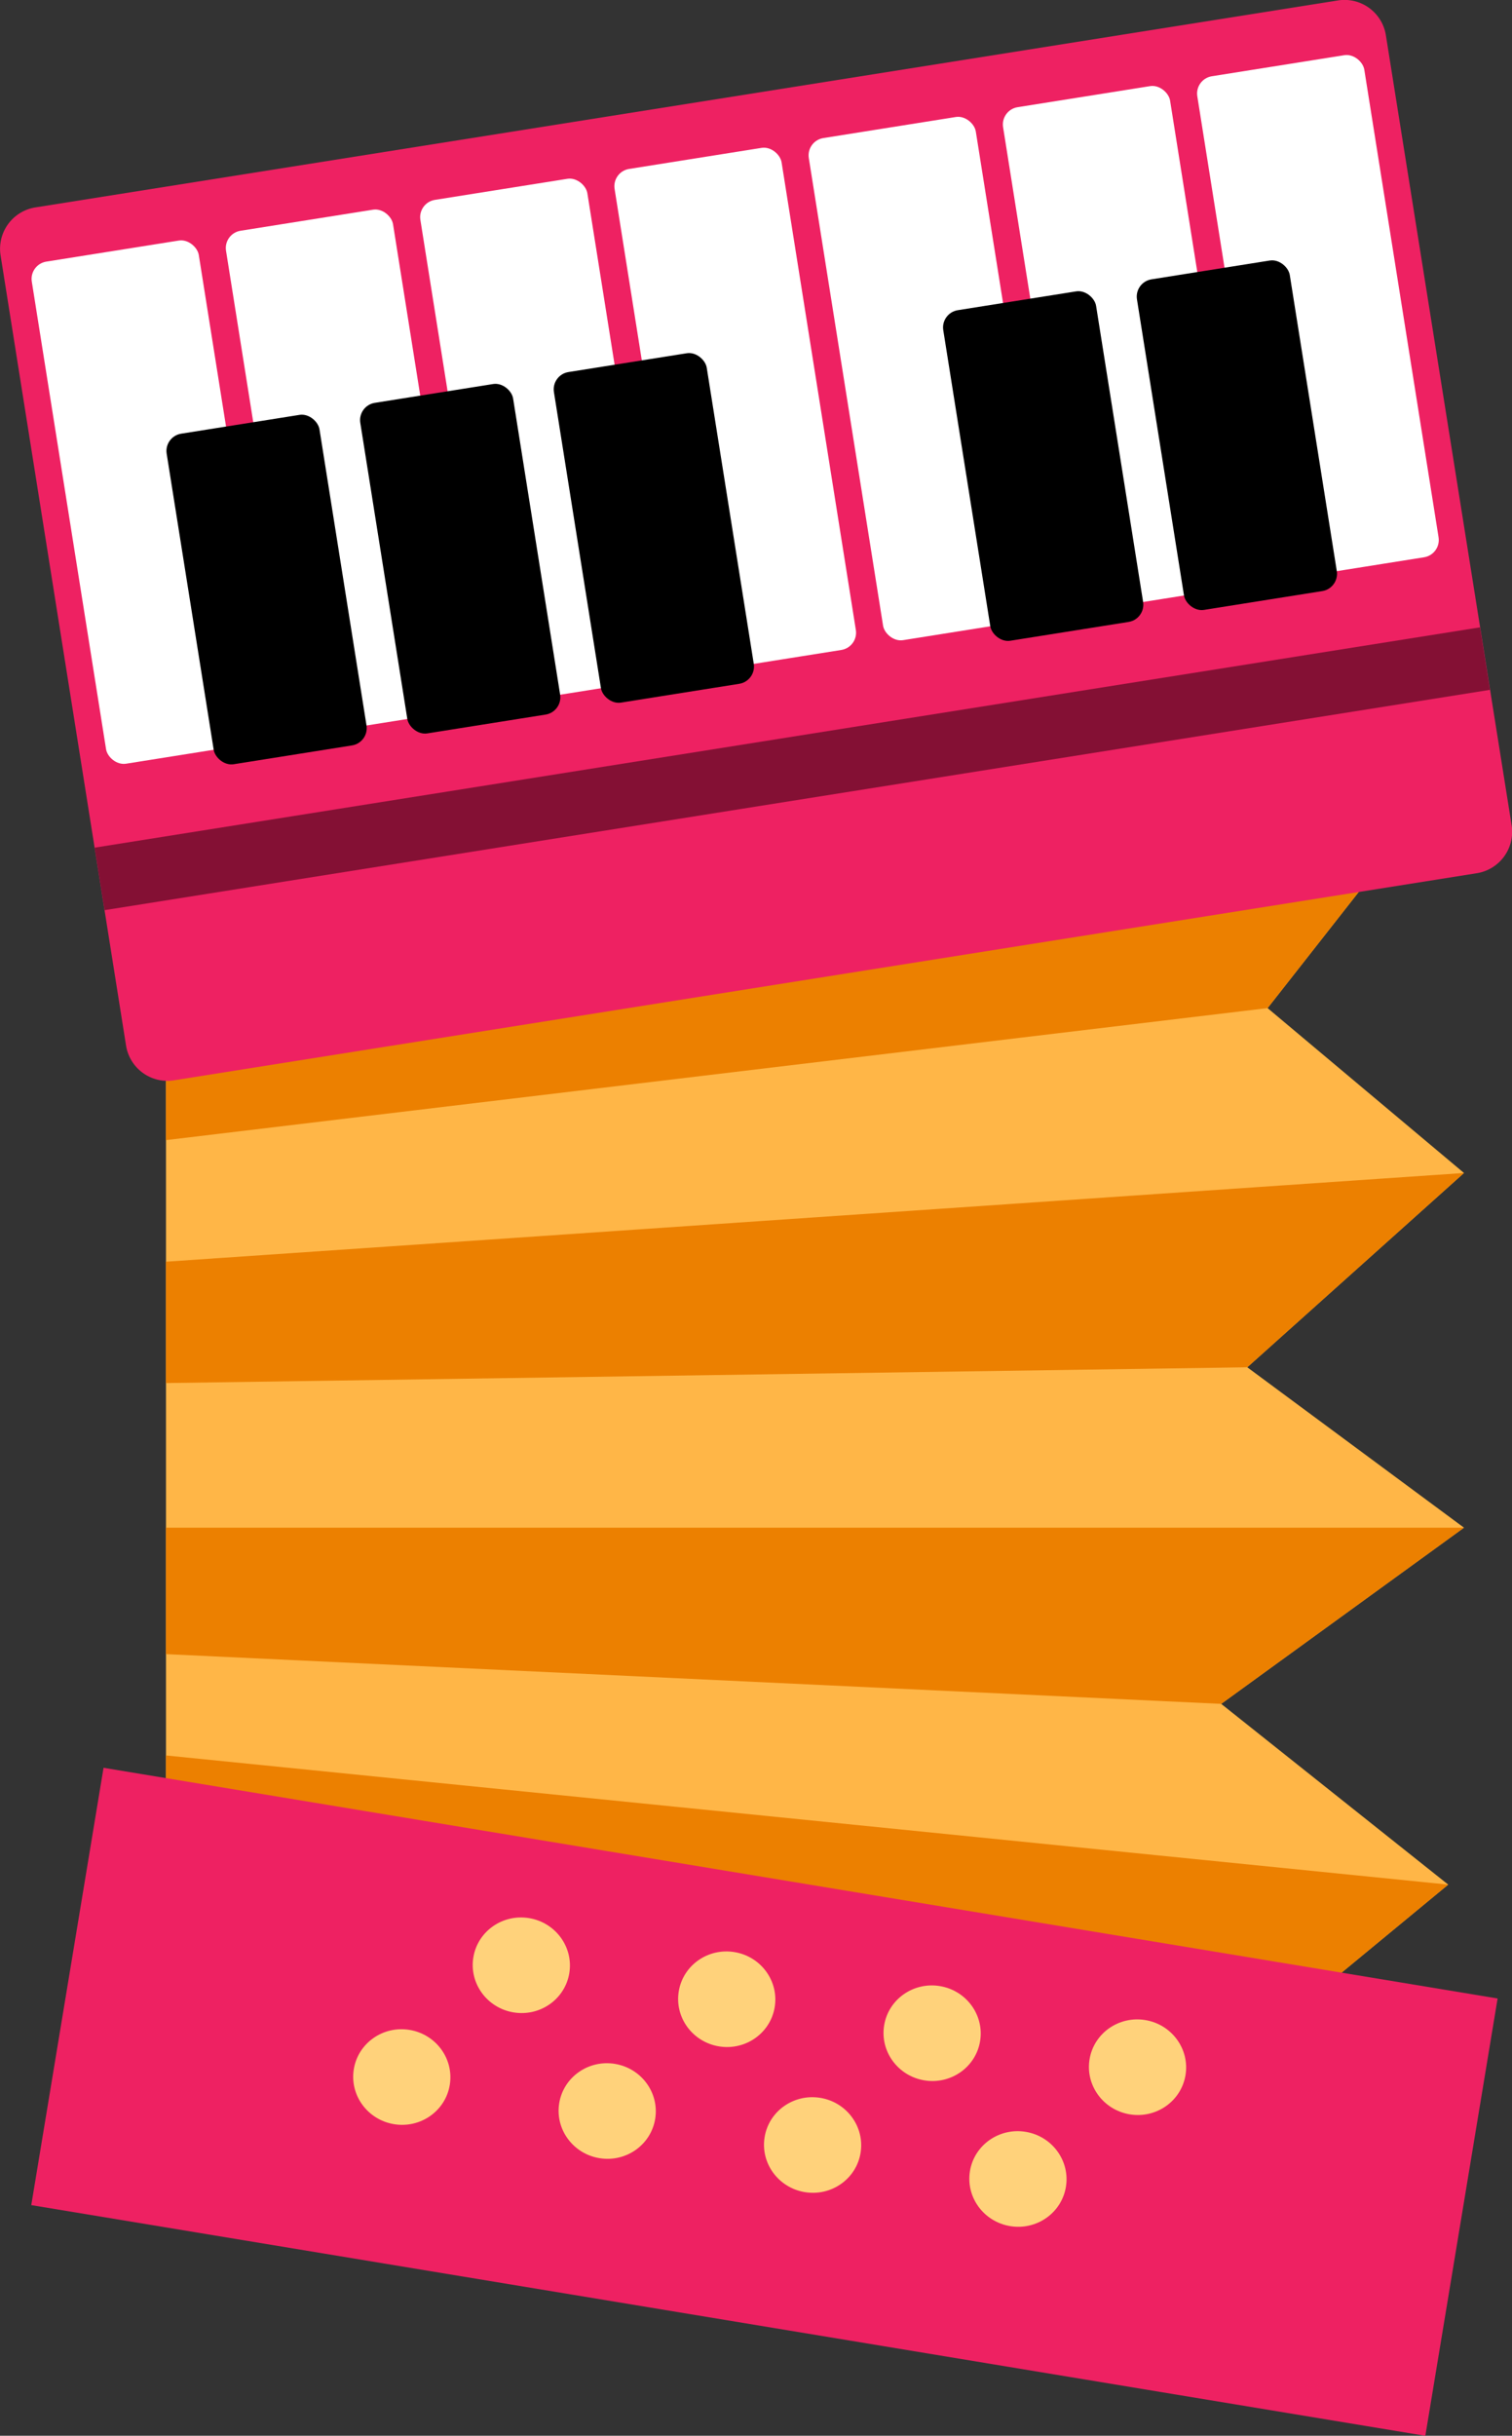
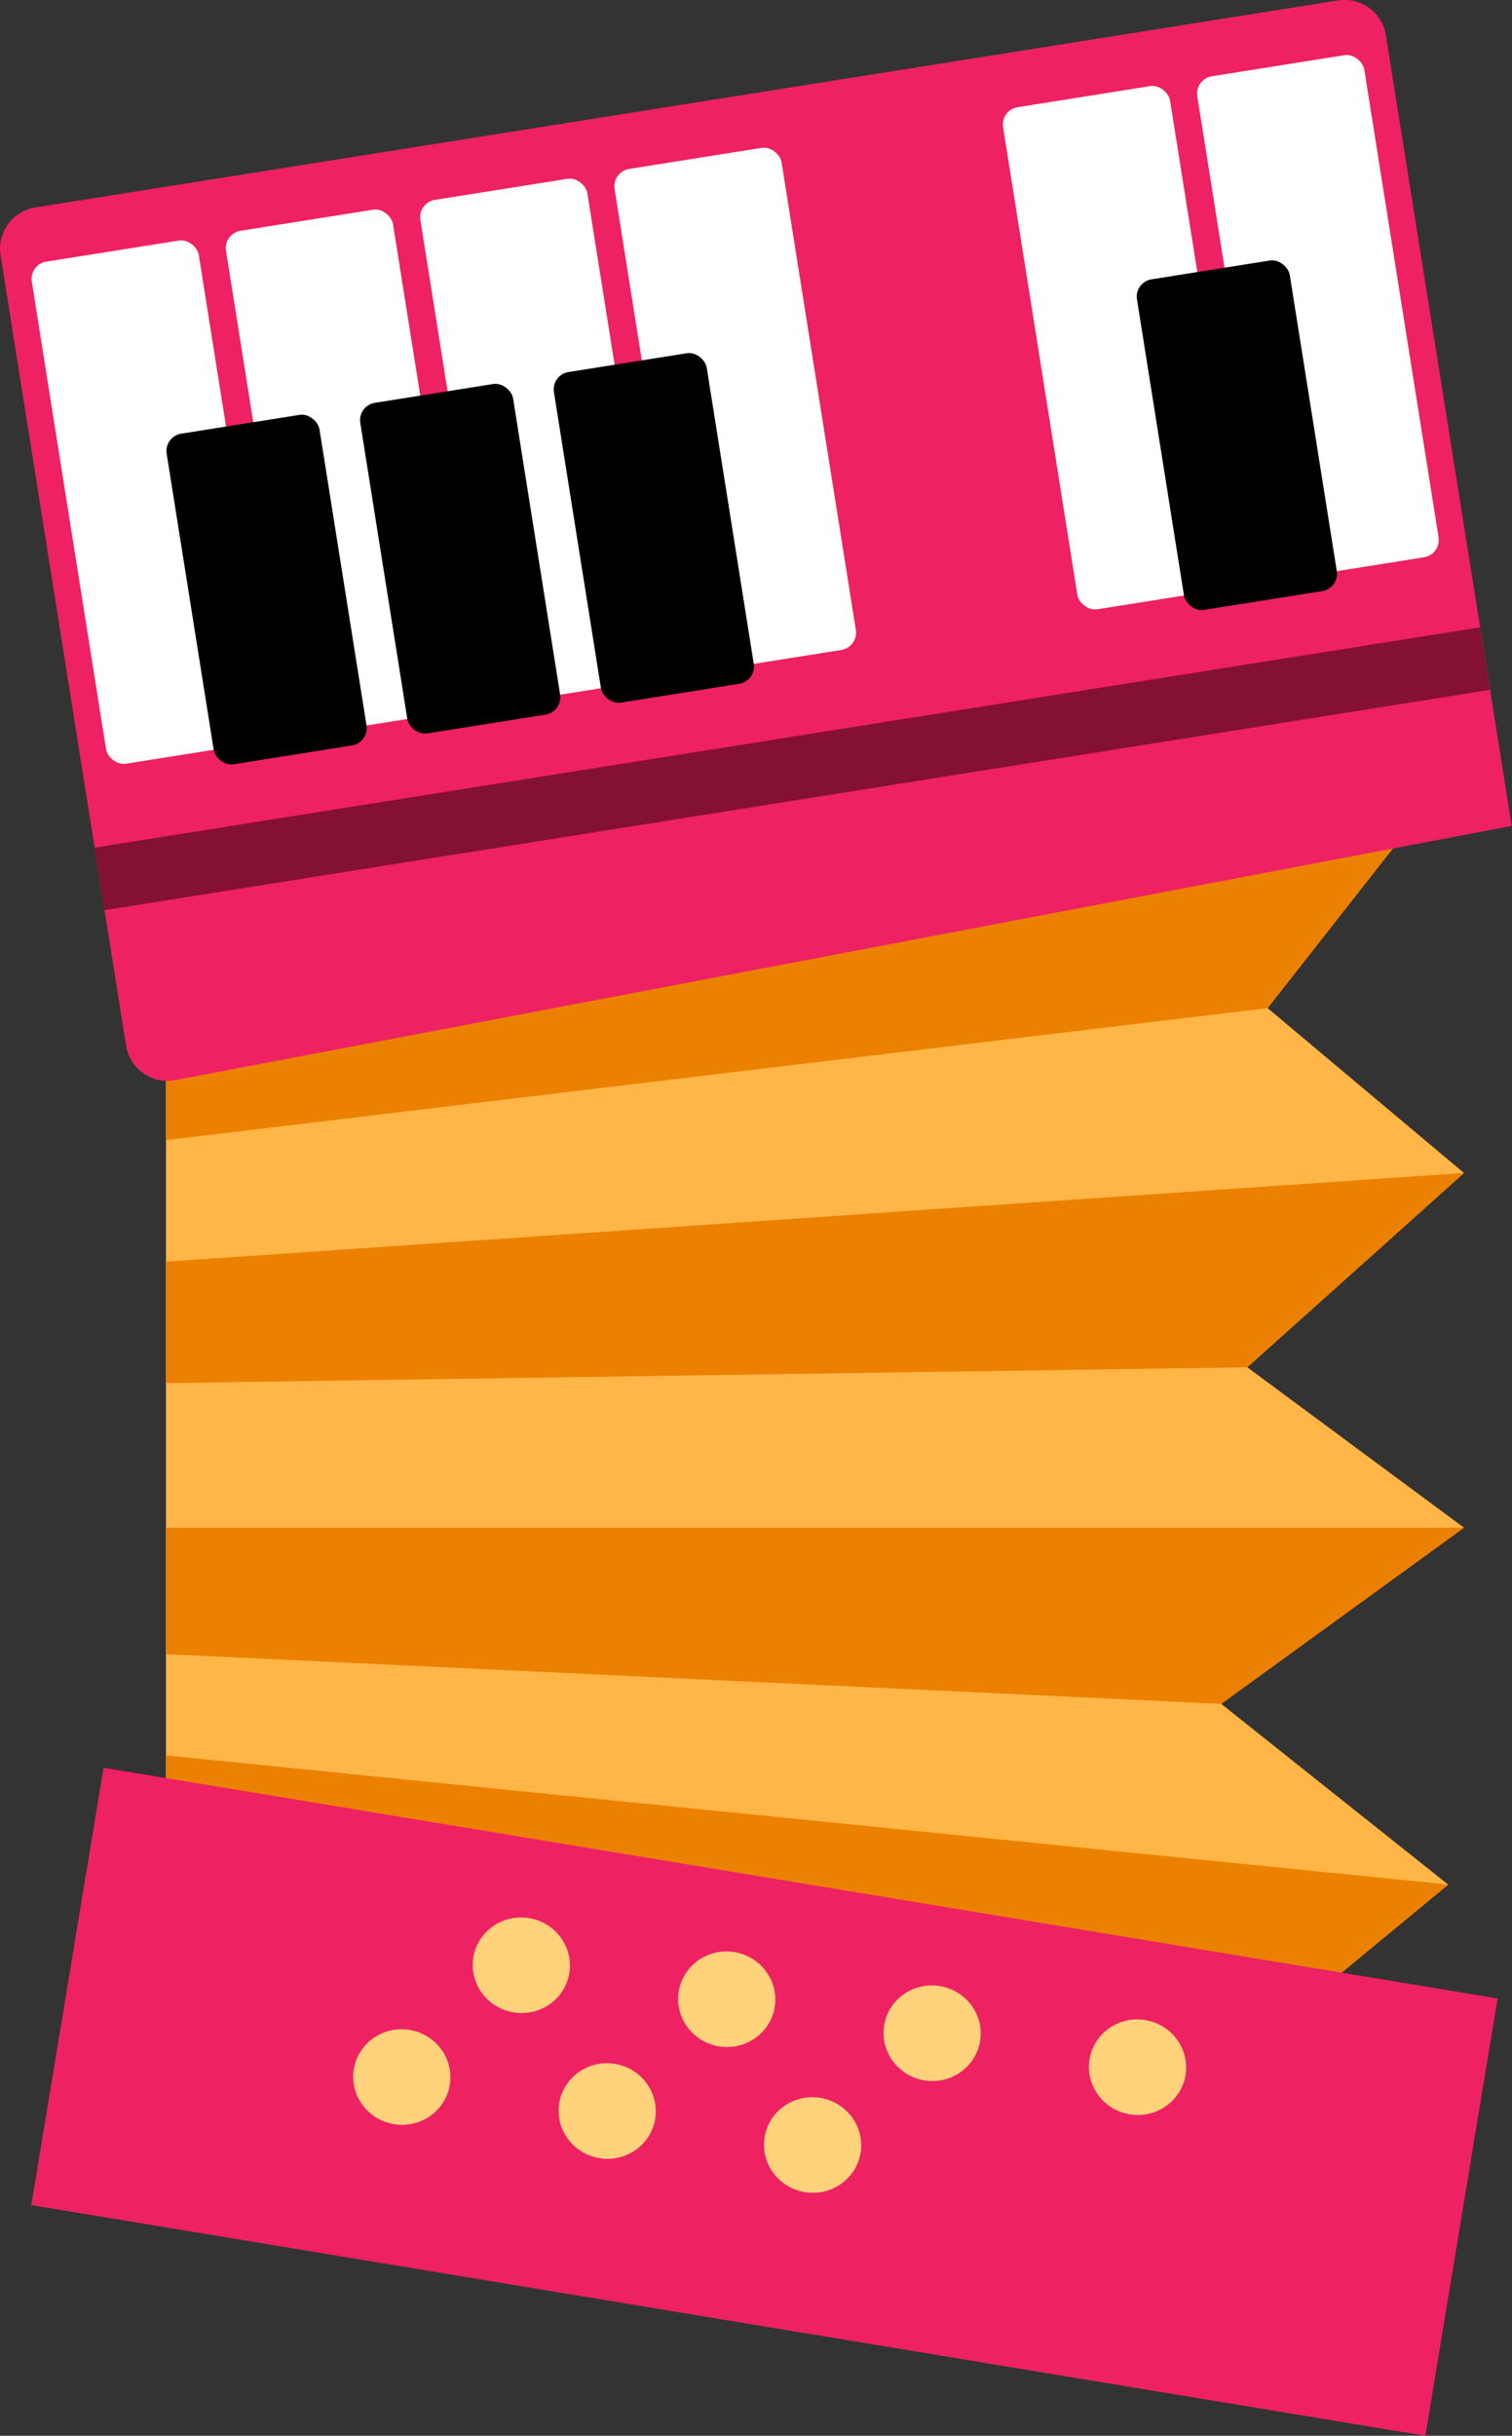
<svg xmlns="http://www.w3.org/2000/svg" id="_2" data-name="2" viewBox="0 0 223.27 359.43">
  <rect x="0" y="0" width="223.27" height="359.43" fill="#333333" stroke="none" />
  <defs>
    <style>.cls-1{fill:#ffb647;}.cls-2{fill:#ec8000;}.cls-3{fill:#ee2162;}.cls-4{fill:#ffd27b;}.cls-5{fill:#fff;}.cls-6{fill:#841034;}</style>
  </defs>
  <title>Accordion</title>
  <polygon class="cls-1" points="216.18 225.43 180.33 251.43 213.85 278.1 172.64 312.1 24.51 273.76 24.51 153.09 211.51 117.77 187.18 148.76 216.18 173.09 184.18 201.76 216.18 225.43" />
  <polygon class="cls-2" points="216.18 173.09 184.18 201.76 24.51 204.09 24.51 186.18 216.18 173.09" />
  <polygon class="cls-2" points="216.18 225.43 180.33 251.43 24.51 244.09 24.51 225.43 216.18 225.43" />
  <polygon class="cls-2" points="213.85 278.1 172.64 312.1 24.51 273.76 24.51 259.04 213.85 278.1" />
  <polygon class="cls-2" points="211.51 117.77 187.18 148.76 24.51 168.24 24.51 153.09 211.51 117.77" />
  <rect class="cls-3" x="20.36" y="285.85" width="208.65" height="65.41" transform="translate(41.84 -24.48) rotate(9.39)" />
  <ellipse class="cls-4" cx="88.75" cy="298.38" rx="7.05" ry="7.18" transform="translate(-231.88 328.88) rotate(-80.61)" />
  <ellipse class="cls-4" cx="119.08" cy="303.39" rx="7.05" ry="7.18" transform="translate(-211.44 363) rotate(-80.61)" />
  <ellipse class="cls-4" cx="149.4" cy="308.41" rx="7.05" ry="7.18" transform="translate(-191.01 397.11) rotate(-80.61)" />
  <ellipse class="cls-4" cx="179.73" cy="313.42" rx="7.05" ry="7.18" transform="translate(-170.57 431.23) rotate(-80.61)" />
  <ellipse class="cls-4" cx="71.1" cy="314.87" rx="7.05" ry="7.18" transform="translate(-262.92 325.27) rotate(-80.61)" />
  <ellipse class="cls-4" cx="101.43" cy="319.89" rx="7.05" ry="7.18" transform="translate(-242.49 359.39) rotate(-80.61)" />
  <ellipse class="cls-4" cx="131.75" cy="324.9" rx="7.05" ry="7.18" transform="translate(-222.05 393.5) rotate(-80.61)" />
-   <ellipse class="cls-4" cx="162.08" cy="329.91" rx="7.05" ry="7.18" transform="translate(-201.62 427.62) rotate(-80.61)" />
-   <path class="cls-3" d="M216.4,13.51,235,130.28a6.19,6.19,0,0,1-5.25,7L37.57,167.81a6.19,6.19,0,0,1-7.17-5L11.84,46a6.19,6.19,0,0,1,5.26-7L209.24,8.49A6.19,6.19,0,0,1,216.4,13.51Z" transform="translate(-11.77 -8.41)" />
+   <path class="cls-3" d="M216.4,13.51,235,130.28L37.57,167.81a6.19,6.19,0,0,1-7.17-5L11.84,46a6.19,6.19,0,0,1,5.26-7L209.24,8.49A6.19,6.19,0,0,1,216.4,13.51Z" transform="translate(-11.77 -8.41)" />
  <rect class="cls-5" x="21.8" y="44.99" width="24.97" height="75.02" rx="2.58" ry="2.58" transform="translate(-24.3 -2) rotate(-9.03)" />
  <rect class="cls-5" x="50.48" y="40.44" width="24.97" height="75.02" rx="2.58" ry="2.58" transform="translate(-23.23 2.44) rotate(-9.03)" />
  <rect class="cls-5" x="79.17" y="35.88" width="24.97" height="75.02" rx="2.58" ry="2.58" transform="translate(-22.15 6.89) rotate(-9.03)" />
  <rect class="cls-5" x="107.85" y="31.32" width="24.97" height="75.02" rx="2.58" ry="2.58" transform="translate(-21.08 11.33) rotate(-9.03)" />
-   <rect class="cls-5" x="136.53" y="26.76" width="24.97" height="75.02" rx="2.58" ry="2.58" transform="translate(-20.01 15.78) rotate(-9.03)" />
  <rect class="cls-5" x="165.22" y="22.2" width="24.97" height="75.02" rx="2.58" ry="2.58" transform="translate(-18.94 20.23) rotate(-9.03)" />
  <rect class="cls-5" x="193.9" y="17.64" width="24.97" height="75.02" rx="2.58" ry="2.58" transform="translate(-17.87 24.67) rotate(-9.03)" />
  <rect x="39.71" y="70.71" width="22.85" height="49.39" rx="2.58" ry="2.58" transform="translate(-26.11 0.8) rotate(-9.03)" />
  <rect x="68.3" y="66.16" width="22.85" height="49.39" rx="2.58" ry="2.58" transform="translate(-25.04 5.23) rotate(-9.03)" />
  <rect x="96.9" y="61.62" width="22.85" height="49.39" rx="2.58" ry="2.58" transform="translate(-23.98 9.66) rotate(-9.03)" />
-   <rect x="154.39" y="52.48" width="22.85" height="49.39" rx="2.58" ry="2.58" transform="translate(-21.83 18.58) rotate(-9.03)" />
  <rect x="182.99" y="47.93" width="22.85" height="49.39" rx="2.58" ry="2.58" transform="translate(-20.76 23.01) rotate(-9.03)" />
  <rect class="cls-6" x="25.2" y="117.18" width="207.13" height="9.34" transform="translate(-29.3 13.31) rotate(-9.03)" />
</svg>